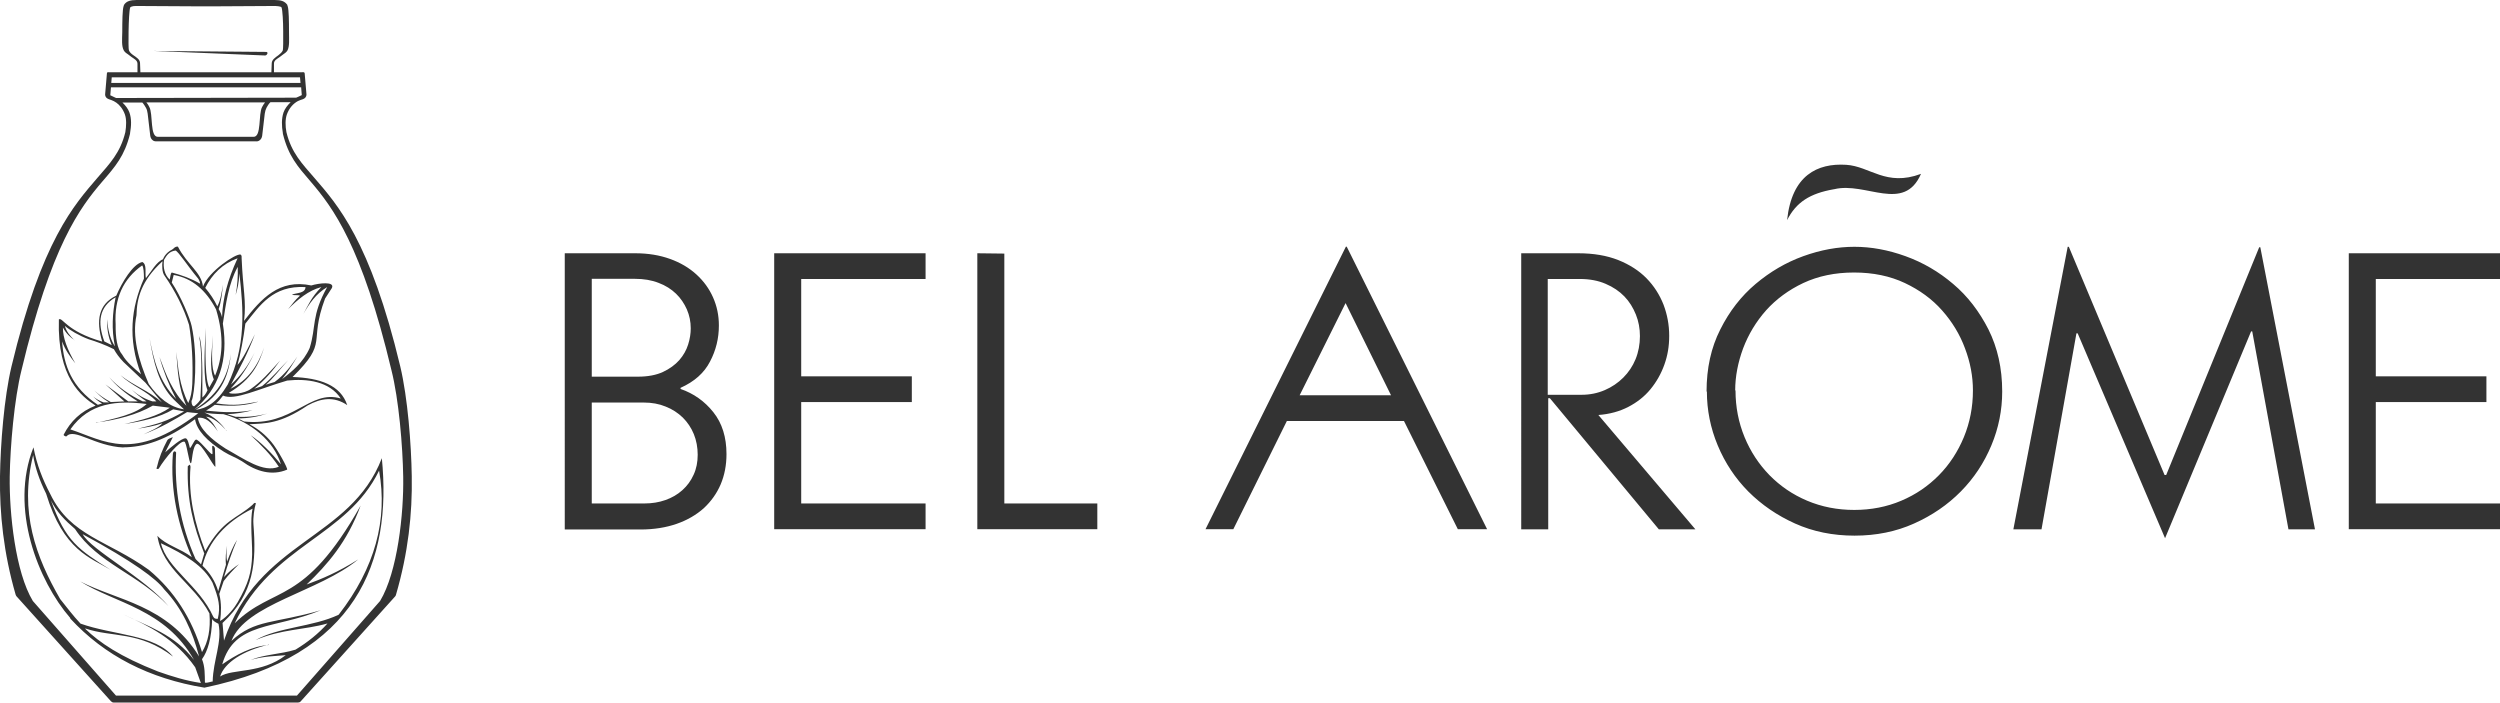
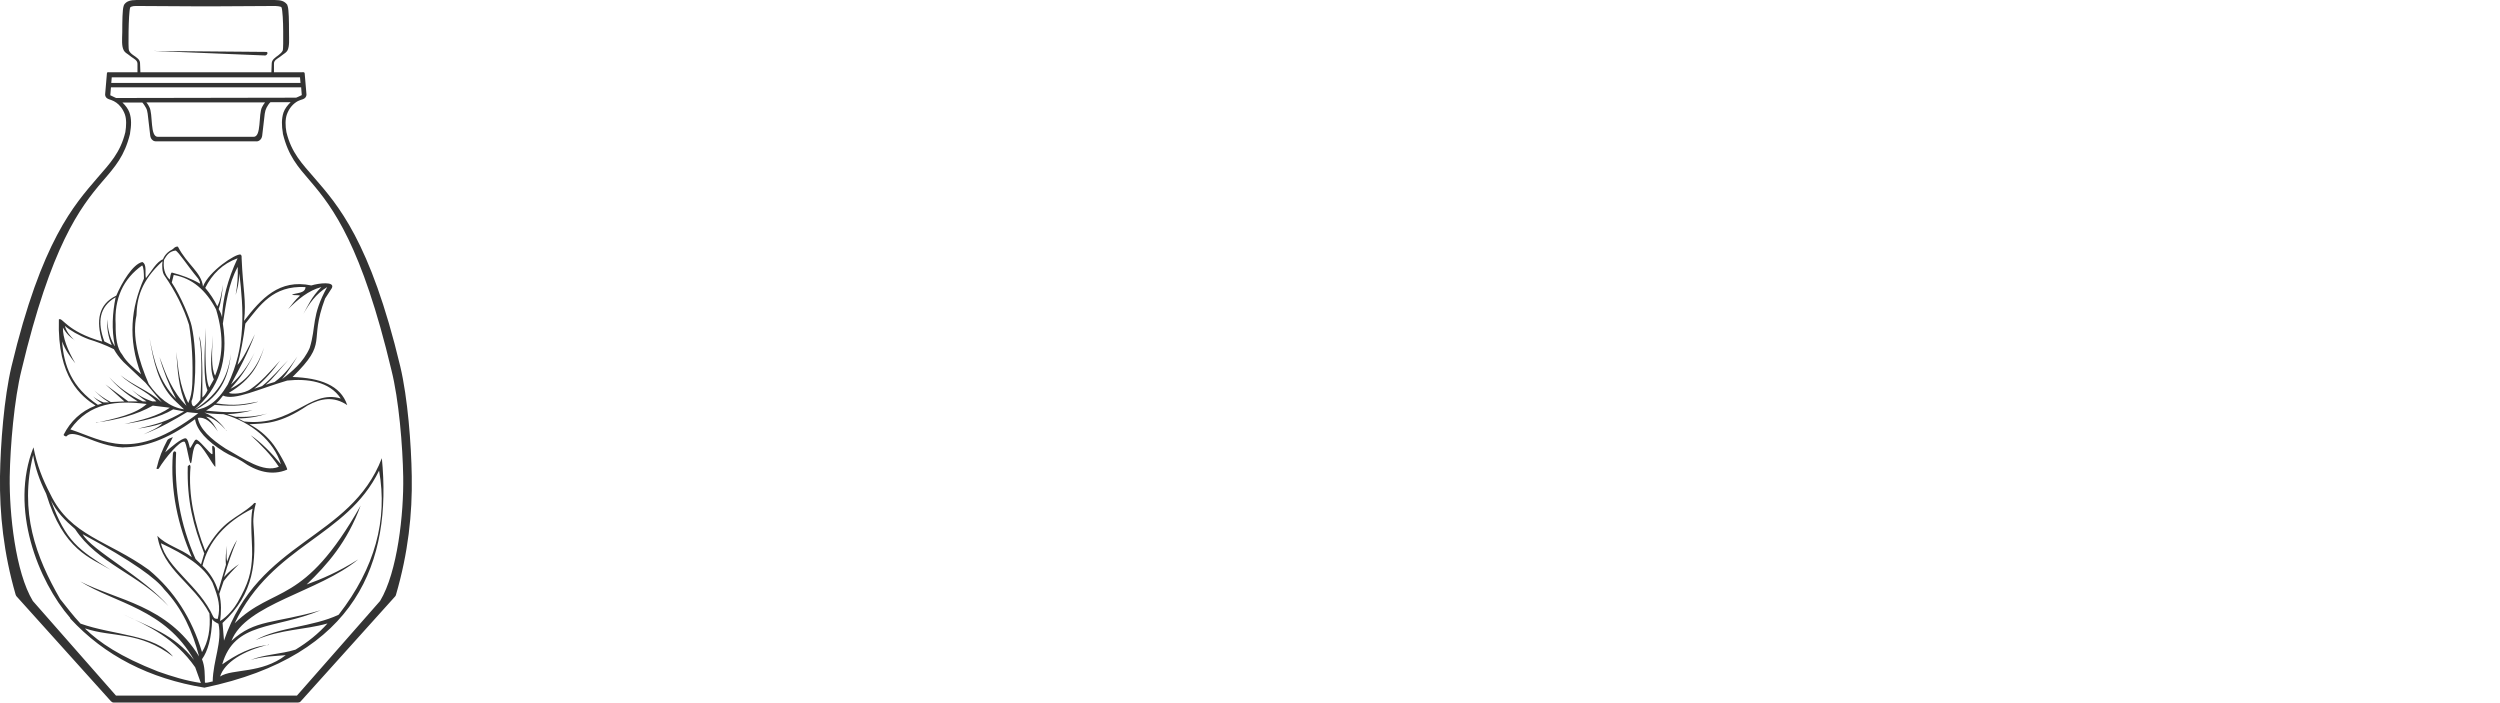
<svg xmlns="http://www.w3.org/2000/svg" id="Layer_2" data-name="Layer 2" viewBox="0 0 154.58 43.45">
  <defs>
    <style> .cls-1 { fill-rule: evenodd; } .cls-1, .cls-2 { fill: #333; stroke-width: 0px; } </style>
  </defs>
  <g id="Layer_1-2" data-name="Layer 1">
    <g>
      <path class="cls-1" d="M10.75,24.71c.21.2.42.4.63.6-.88-.13-1.58-.71-2.18-1.56-.64-1.49-1.04-2.94-.76-4.26.02-1.05.29-2.13,1.61-3.34-.04.27-.03.69.12.89.68.98,1.19,2,1.52,3.05.18,1.06.25,2.27.2,3.65-.02.47-.1.87-.25,1.18-.57-1.13-.61-2.14-.74-3.17.08,1.14.13,2.28.63,3.34-.86-.85-1.26-1.9-1.67-3.02.24.87.58,1.73,1.03,2.6-1.07-1.1-1.38-2.42-1.64-3.75.24,1.42.53,2.81,1.5,3.79M10.49,17.29c-.32-.32-.41-.73-.35-1.22.15-.25.29-.52.71-.58.19.07.76.97,1.39,1.72.06.07.15.28.13.33-.55-.32-1.14-.53-1.75-.69-.09.08-.08.28-.13.44ZM7.56,21.93c.26.46.72.83,1.16,1.21-.84-2.2-.61-4.13.18-5.91,0-.38-.02-.72-.11-.82-1.18.84-1.73,2.05-1.64,3.64-.01.84.09,1.51.41,1.88ZM11.84,24.78c0,.25.07.34.17.34.11-.1.22-.17.38-.4.08-1.53.11-2.96-.08-3.94.16.31.23,1.49.2,3.8.1-.09.2-.18.32-.45-.27-.67-.19-2.26-.11-3.86-.03,1.65-.04,3.19.22,3.69.09-.17.19-.33.28-.5-.31-.76-.11-1.77-.05-2.72-.08,1.09-.11,2.06.13,2.49.45-1.08.58-2.37.06-4.1-.62-1.19-1.48-1.93-2.62-2.13-.04.16-.08.32-.12.47.56.84,1.13,2.22,1.23,2.69.4,1.85.18,4.27,0,4.62ZM13.44,18.95c-.19-.41-.45-.79-.75-1.15.43-.85,1.06-1.49,2-1.83-.63,1.35-.93,2.56-.96,3.65-.03-.15-.1-.33-.21-.51.16-.46.21-.99.27-1.51-.09.5-.16,1.02-.36,1.35ZM12.02,25.32c1.51-1.28,2.12-3.04,1.76-5.31.19-1.22.34-2.46.92-3.51.02.57-.02,1.15-.13,1.74.11-.37.21-.76.23-1.34.26,2.25.42,4.52-.72,6.88-.66,1.11-1.32,1.48-1.98,1.56,1.7-.92,2.09-2.27,2.2-3.71-.12,1.39-.63,2.68-2.28,3.69ZM4.61,21.03c-.27-.17-.52-.41-.72-.78-.01.62.27,1.37.77,2.22-.32-.41-.63-.83-.82-1.36.1,1.48.6,2.85,2.21,3.92.09-.03.17-.05.26-.08-.22-.13-.4-.27-.55-.44.15.14.36.26.64.37.11,0,.23,0,.34,0-.46-.28-.67-.51-.91-.74.28.26.57.48,1.02.72.28-.01.56-.03.84-.04-.39-.35-.78-.7-1.17-1.05.47.35.94.7,1.41,1.05.2,0,.39,0,.59,0-.8-.5-1.36-1-1.77-1.5.57.63,1.27,1.12,2.08,1.5h.23c-.35-.23-.64-.47-.91-.72.37.32.79.57,1.28.72h.24c-.6-.66-1.53-.96-2.22-1.62.84.67,1.74.95,2.56,1.68-.34-.41-.68-.81-1.02-1.22l-1.35-1.27c-.28-.29-.46-.55-.6-.8-.56-.28-1.12-.48-1.55-.61-.59-.22-1.19-.57-1.48-.83.09.34.32.63.6.89ZM7.1,21.39c-.21-1.03-.15-2.03.05-3.01-1.04.6-1.13,1.57-.7,2.73.15.08.31.15.46.23-.23-.53-.31-1.07-.28-1.6.03.64.18,1.2.46,1.66ZM14.68,22.59c.19-.7.38-1.69.49-2.58.9-1.12,1.69-2.37,3.72-2.26-.01.4-.57.35-.84.47.16.06.34,0,.5.06-.32.28-.5.56-.74.84.61-.61,1.26-1.16,2.06-1.37-.62.63-.82,1.13-1.11,1.66.36-.63.76-1.23,1.47-1.66-.99,1.78-.67,2.45-1.08,3.76-.38.88-1.12,1.49-1.71,1.93.38-.45.66-.93.95-1.4-.39.57-.76,1.1-1.41,1.58-.28.08-.39.12-.55.17.45-.37.9-.99,1.38-1.51-.52.52-.99,1.09-1.6,1.59-.16.07-.33.1-.49.17.66-.54,1.16-1.13,1.6-1.75-.64.72-1.19,1.33-1.8,1.75-.42.32-1.23.35-1.37.25,1.43-.84,1.87-1.81,2.18-2.8-.38,1.11-.99,2.02-2.08,2.55.54-.59,1.05-1.26,1.49-2.24-.38.79-.87,1.45-1.46,1.98.52-.98,1.05-1.94,1.48-3.11-.35.71-.75,1.56-1.08,1.9ZM15.94,24.84c-.93.16-1.38.28-2.58.1.15-.11.33-.35.43-.48.71.33,2.22-.42,3.97-.93,1.23-.13,2.62.05,3.31,1.11-1.94-.58-2.96,1.76-5.98,1.42-.13-.06-.25-.13-.38-.19.66,0,1.25-.11,1.82-.3-.72.19-1.36.23-1.96.2-.17-.05-.35-.11-.52-.16.55-.02,1.07-.11,1.56-.24-1.36.21-2.07.08-2.87.02.2-.12.37-.23.54-.36,1.24.13,1.98.02,2.66-.18ZM14.01,26.65c-.35-.49-.77-.9-1.37-1.14.28.06.65.09,1.18.1,1.72.48,3.12,1.67,3.55,3.1-.6-.73-1.26-1.39-1.87-1.8.63.59,1.25,1.2,1.74,1.95-.96.4-2.15-.49-3.29-1.12-.91-.59-1.6-1.21-1.72-1.9.47-.08.87.29,1.24.84-.16-.29-.29-.58-.73-.92.44.05.86.42,1.27.87ZM5.93,26.15c1.21-.28,2.45-.53,3.14-1.17-1.83-.23-3.54-.1-4.72,1.57,2.11.7,3.88,2.07,7.91-1-.23-.02-.46-.04-.69-.07-.79.47-1.56.94-2.7,1.38.43-.21.92-.4,1.18-.69-.55.19-1.04.26-1.54.34,1.28-.31,1.81-.45,2.87-1.07-.22-.04-.44-.08-.67-.13-.87.52-1.93.74-3.01.91,1.04-.24,2.07-.49,2.8-1.01-.35-.04-.7-.09-1.05-.13-1,.57-2.2.88-3.51,1.05ZM18.61,5.4H6.86l-.04.49s.21.1.23.11c.04.02.09.04.13.06l11.13-.02h0s.08-.03.12-.05c.02,0,.22-.11.23-.11l-.04-.49ZM6.88,5.13h11.7l-.03-.35H6.91l-.03.35ZM16.38,3.43l-6.88-.28c2.32.02,4.65.04,6.97.06.15.02.03.24-.1.22ZM16.71,6.33c-.08.07-.19.25-.23.33-.05.1-.09.22-.11.37h0s-.16,1.37-.16,1.37c-.02.11-.06.2-.15.27-.08.06-.14.08-.26.07h0s-2.91,0-2.91,0h-3.19c-.13,0-.19-.01-.26-.07-.08-.06-.13-.15-.15-.27l-.16-1.37h0c-.02-.15-.05-.27-.11-.37-.04-.07-.14-.24-.22-.32h-1.23c.19.18.35.39.43.61.14.39.12.83.04,1.29,0,0,0,.02,0,.03-.34,1.38-.91,2.02-1.71,2.95-1.39,1.62-3.17,3.98-5,11.66-.45,1.8-.7,4.71-.73,6.6-.03,2.26.35,5.9,1.43,7.68l5.14,5.85h11.19l5.14-5.85c1.08-1.78,1.47-5.42,1.43-7.68-.03-1.89-.27-4.79-.73-6.6-1.83-7.68-3.61-10.04-5-11.66-.8-.93-1.37-1.57-1.71-2.95,0,0,0-.02,0-.03-.08-.46-.09-.9.04-1.29.08-.23.25-.45.44-.63h-1.24ZM9.06,6.34c.07.08.13.19.17.27.25.45.02,1.89.55,1.85h0s2.94,0,2.94,0h2.94s0,0,0,0c.53.04.3-1.41.55-1.85.05-.09.11-.2.18-.28h-7.36ZM16.95,4.47h1.66c.12,0,.22-.04.23.08l.11,1.29s0,.08-.02.11c-.08.21-.31.19-.51.3-.28.15-.54.43-.68.82-.11.31-.1.72-.03,1.1.31,1.28.97,1.95,1.73,2.83,1.42,1.65,3.45,3.87,5.31,11.66.46,1.94.68,4.8.71,6.79.04,2.32-.22,4.74-.98,7.34,0,.03-.03.06-.05.09h0s-5.84,6.49-5.84,6.49c-.04.05-.11.07-.17.07h0s-5.11,0-5.11,0h-6.28c-.06,0-.12-.03-.17-.08l-5.84-6.49h0s-.04-.05-.05-.09C.22,34.19-.03,31.77,0,29.45c.03-1.99.25-4.85.71-6.79,1.86-7.79,3.89-10,5.31-11.66.76-.88,1.42-1.55,1.73-2.83.06-.38.08-.79-.03-1.1-.12-.33-.32-.58-.55-.74h-.02s0-.01,0-.01c-.04-.03-.08-.05-.12-.07-.2-.11-.43-.1-.51-.3-.01-.03-.02-.07-.02-.11l.11-1.29c0-.12.1-.08.23-.08h1.66v-.53c0-.21-.22-.31-.36-.41-.07-.05-.14-.1-.21-.16-.08-.05-.22-.14-.28-.26-.14-.27-.1-.66-.09-1.13,0-.65.01-1.38.08-1.59,0-.02.01-.04.02-.05h0s0-.03,0-.03c.08-.12.17-.2.32-.25.11-.04.26-.06.45-.06h0s3.41,0,3.41,0h5.16c.19,0,.33.02.45.06.14.05.24.13.32.25h0s0,.03,0,.03c0,.01.01.03.02.05.07.21.08.94.08,1.59,0,.47.04.86-.09,1.13-.06.12-.21.21-.28.26-.07.06-.14.11-.21.16-.14.1-.36.2-.35.41v.53ZM12.86,4.47c.07,0,.13-.01.17,0h3.75l.02-.54c0-.24.22-.37.42-.52.12-.09.21-.18.26-.28.04-.1.03-.66.03-1.19,0-.6-.04-1.3-.1-1.48-.02-.02-.04-.04-.08-.05-.07-.02-.16-.03-.3-.04h0s-3.43.02-3.43.02h0s-.87,0-.87,0h-.87s0,0,0,0l-3.43-.02h0c-.14,0-.23.01-.3.04-.03.01-.06.03-.08.05-.06.18-.09.88-.1,1.48,0,.53-.02,1.09.03,1.19.04.1.13.19.26.28.2.14.43.27.42.52l.02.54h3.75s.1,0,.17,0h.25ZM16.63,39.86c-1.59.36-2.76,1.12-3.02,1.97.76-.5,2.55-.15,4.06-1.32-.64.06-1.39.06-2.18.3.85-.35,1.88-.36,2.78-.64.76-.46,1.43-1,1.98-1.62-1.46.41-2.84.34-4.45,1.03,1.41-.81,3.54-.81,5.14-1.57,2.26-2.91,3.04-5.88,2.5-8.91-2.02,4.14-6.58,4.55-8.93,9.44,2.45-2.39,4.25-1.01,7.79-7.28-.84,2.27-2.06,3.65-3.34,4.88.93-.34,1.92-.75,3.19-1.55-2.44,2.01-6.97,2.76-7.84,5.04,1.44-1.35,2.67-1.06,5.53-1.9-2.89,1.2-5.34.69-6.1,3.35.83-.58,1.83-1.13,2.89-1.2ZM13.56,36.73c.14.58.12,1.13.05,1.67.47-.28.89-.82,1.09-1.17.66-1.16.86-1.82.89-2.95.01-.46-.05-1.25-.05-1.67,0-.32-.01-.8.08-1.16-1.68.83-2.74,2.04-3.1,3.53.45.43.8.97.97,1.58.16-.55.32-1.08.48-1.64-.04-.37,0-.82.07-1.18-.03.28-.06.66,0,.99.19-.52.39-1,.62-1.35-.31.71-.57,1.5-.81,2.3.31-.34.62-.59.93-.8-.36.35-.68.7-.95,1.05-.09.26-.18.53-.27.79ZM13.47,38.26c-.14.01-.23-.01-.29-.14-.86-1.91-2.86-2.98-3.23-4.53,1.51.7,2.66,1.43,3.19,2.44.39.98.5,1.48.33,2.22ZM12.68,42.21c.15.03.4-.08.47-.07.03-1.33.6-2.44.36-3.57-.18-.09-.33-.17-.39-.3-.04,1.2-.27,1.99-.63,2.49.19.47.17.96.18,1.44ZM4.34,38.24c2.12,2.3,4.89,3.72,8.3,4.28,9.46-1.98,11.6-7.82,10.97-14.19-1.95,5.06-7.63,5.05-9.76,11.28-.03-.36-.06-.73-.09-1.09,1.98-1.83,2.09-3.81,1.91-6.11-.03-.39.05-.97.15-1.29-.08-.08-.17.06-.2.09-1,.89-1.81.88-2.93,2.86-.65-1.69-1.06-3.42-.91-5.21-.03-.2-.07-.11-.17-.03-.06,2.12.34,3.67,1.02,5.39-.06.16-.14.52-.2.68-.11-.13-.23-.21-.34-.34-.95-2.14-1.32-4.3-1.2-6.58-.1-.16-.19-.02-.2.07-.17,2.31.32,4.45,1.17,6.4-.7-.54-1.59-.73-2.13-1.32.34,2.14,2.24,2.93,3.22,4.8.08.98-.08,1.77-.46,2.39-.63-2.09-1.72-3.78-3.28-5.08-2.55-1.84-4.84-2.08-6.1-4.69-.47-.9-.83-1.79-1.04-2.89-1.5,3.78.29,8.27,2.28,10.56ZM5.28,38.86c1.66.57,3.34.14,5.42,1.74-1.1-1.37-3.7-1.32-5.72-2.04-.48-.51-.85-1.01-1.26-1.52-1.5-2.6-2.54-5.38-1.67-8.9.12.77.39,1.56.8,2.38,1.08,3.53,2.73,3.95,4,4.72-2-1.26-2.78-1.76-3.7-4.3.34.7.87,1.24,1.49,1.77,1.39,2.13,3.93,2.79,5.78,4.77-1.47-1.75-4.8-3.48-5.31-4.45,3.12,1.69,4.57,2.77,5.04,3.41,1.13,1.19,1.76,2.62,2.16,4.15-1.98-3.2-5.09-3.46-7.35-4.64,2.16,1.36,5.25,1.69,7.04,4.86-1.21-1.59-2.85-2.08-4.4-2.83,1.62.73,3.22,1.5,4.47,3.28.12.32.23.65.35.97-.94-.14-1.8-.41-2.65-.71-2.35-.92-3.62-1.79-4.5-2.64ZM9.69,28.93c.14-.62.36-1.15.65-1.7.07-.12.23-.15.35-.2-.16.31-.32.62-.48.94.38-.34,1.01-.87,1.26-.87.14,0,.22.4.27.6.07.02.28-.52.37-.51.12-.11.91.92,1,.89.07.03,0-.3.01-.46,0-.12.16-.02.17.13.01.37.02.74.03,1.11-.1.03-.88-1.51-1.15-1.42-.3.18-.28,1.2-.37,1.2-.11.06-.27-1.38-.41-1.33-.27-.07-1.19,1.02-1.57,1.66-.03.05-.16.04-.15-.04ZM7.63,27.66c1.23-.01,2.62-.4,4.43-1.74.11.68.73,1.35,1.78,2.01.4.25.72.34,1.12.59.9.65,1.87.91,2.79.52.09-.02-.61-1.3-.97-1.71-.37-.44-.77-.78-1.36-1.1.97-.05,1.88,0,3.6-1.16.82-.45,1.63-.58,2.45-.02-.41-1.24-1.69-1.68-3.38-1.74,2.27-2.23.96-2.05,2.01-4.85.14-.22.28-.43.42-.65.21-.43-.82-.3-1.27-.16-1.99-.42-3.1.82-4.16,2.19.15-1.24-.07-1.94-.15-3.87,0-.06.02-.19-.07-.23-.29-.07-1.96,1.03-2.32,1.98-.09-.88-.98-1.36-1.55-2.47-.17-.03-.3.15-.34.17-.47.23-.58.61-.58.61-.41.16-.71.74-1.06,1.17-.07-.33.08-.85-.22-1-.59.13-1.26,1.26-1.61,2.08-1.11.53-1.26,1.55-.87,2.84-2.24-.64-2.45-1.53-2.68-1.37-.11,3.61,1.4,4.76,2.27,5.33-.91.35-1.55.97-1.97,1.79-.04.05.14.15.18.1.48-.52,1.73.61,3.51.7Z" />
-       <path class="cls-2" d="M145.23,32.72V15.66h9.36v1.59h-7.69v6.02h6.84v1.59h-6.84v6.27h7.69v1.59h-9.36ZM128.46,20.61h-.07l-2.16,12.12h-1.74l3.36-17.47h.07l5.92,14.11h.1l5.75-14.08h.07l3.38,17.44h-1.64l-2.24-12.24h-.07l-5.32,12.79-5.4-12.66ZM105.52,24.21c0-1.44.28-2.72.85-3.84.56-1.12,1.29-2.06,2.18-2.81.89-.75,1.87-1.33,2.95-1.72s2.13-.58,3.16-.58,2.08.19,3.16.58c1.08.39,2.06.96,2.95,1.72.89.75,1.61,1.69,2.18,2.81.56,1.12.85,2.4.85,3.84,0,1.14-.22,2.26-.67,3.33-.45,1.08-1.08,2.03-1.89,2.85-.81.82-1.77,1.48-2.89,1.98-1.11.5-2.34.75-3.68.75s-2.57-.25-3.68-.75c-1.11-.5-2.07-1.16-2.89-1.98-.81-.82-1.44-1.77-1.89-2.85-.45-1.08-.67-2.19-.67-3.33ZM107.31,24.14c0,1.03.19,1.99.56,2.89.37.9.89,1.68,1.54,2.35.66.67,1.43,1.2,2.33,1.58.9.38,1.87.57,2.91.57s2.02-.19,2.91-.57c.9-.38,1.67-.91,2.33-1.58.66-.67,1.17-1.46,1.54-2.35.37-.9.56-1.86.56-2.89,0-.86-.16-1.73-.49-2.6-.32-.87-.8-1.65-1.42-2.35-.62-.7-1.39-1.26-2.3-1.69-.91-.43-1.96-.65-3.14-.65s-2.22.22-3.14.65c-.91.43-1.68,1-2.3,1.69-.62.7-1.09,1.48-1.42,2.35-.32.87-.49,1.74-.49,2.6ZM97.58,15.66c.95,0,1.77.14,2.48.42.7.28,1.29.66,1.75,1.13.46.47.81,1.02,1.05,1.63.23.61.35,1.25.35,1.92s-.1,1.23-.3,1.79c-.2.56-.49,1.07-.86,1.52-.37.45-.83.81-1.37,1.09-.54.28-1.16.45-1.85.5l6,7.07h-2.26l-6.74-8.11h-.1v8.11h-1.67V15.66h3.53ZM95.71,24.41h2.09c.51,0,.99-.1,1.43-.29.44-.19.82-.45,1.14-.77.32-.32.58-.7.76-1.14.18-.44.27-.92.27-1.43,0-.46-.08-.91-.25-1.33-.17-.42-.4-.8-.71-1.12-.31-.32-.69-.58-1.16-.78-.46-.2-1-.3-1.59-.3h-1.99v7.17ZM90.14,32.72l-3.33-6.69h-7.24l-3.31,6.69h-1.72l8.68-17.47h.05l8.68,17.47h-1.82ZM86.01,24.44l-2.81-5.7-2.84,5.7h5.65ZM60.43,32.72V15.66l1.67.02v15.45h5.75v1.59h-7.41ZM47.87,32.72V15.66h9.36v1.59h-7.69v6.02h6.84v1.59h-6.84v6.27h7.69v1.59h-9.36ZM34.93,15.66h4.35c.8,0,1.51.12,2.15.35.64.23,1.18.55,1.63.96.45.41.79.88,1.03,1.42.24.54.36,1.12.36,1.73,0,.8-.18,1.54-.55,2.24-.36.7-.97,1.24-1.82,1.62v.07c.81.28,1.49.76,2.03,1.44.54.68.81,1.54.81,2.59,0,.68-.12,1.3-.36,1.87-.24.56-.59,1.05-1.04,1.47-.46.41-1.02.74-1.68.97-.66.23-1.41.35-2.24.35h-4.68V15.66ZM36.59,23.29h2.86c.61,0,1.13-.1,1.54-.29.41-.19.75-.44,1.01-.73.26-.3.44-.62.55-.97.11-.35.16-.68.16-1,0-.41-.08-.8-.24-1.17-.16-.36-.38-.69-.67-.97-.29-.28-.65-.51-1.08-.67-.43-.17-.92-.25-1.47-.25h-2.66v6.05ZM113.4,11.7c-1.5.26-2.34.81-2.9,1.91.29-2.78,1.88-3.53,3.65-3.42,1.48.09,2.46,1.37,4.63.56-1.06,2.43-3.41.47-5.37.95ZM36.59,31.13h3.26c.46,0,.9-.07,1.29-.21.4-.14.75-.34,1.05-.61.3-.27.53-.58.7-.96.17-.37.25-.78.25-1.23s-.08-.89-.24-1.28c-.16-.39-.39-.73-.68-1.02-.3-.29-.65-.52-1.06-.68-.41-.17-.86-.25-1.36-.25h-3.21v6.25Z" />
    </g>
  </g>
</svg>